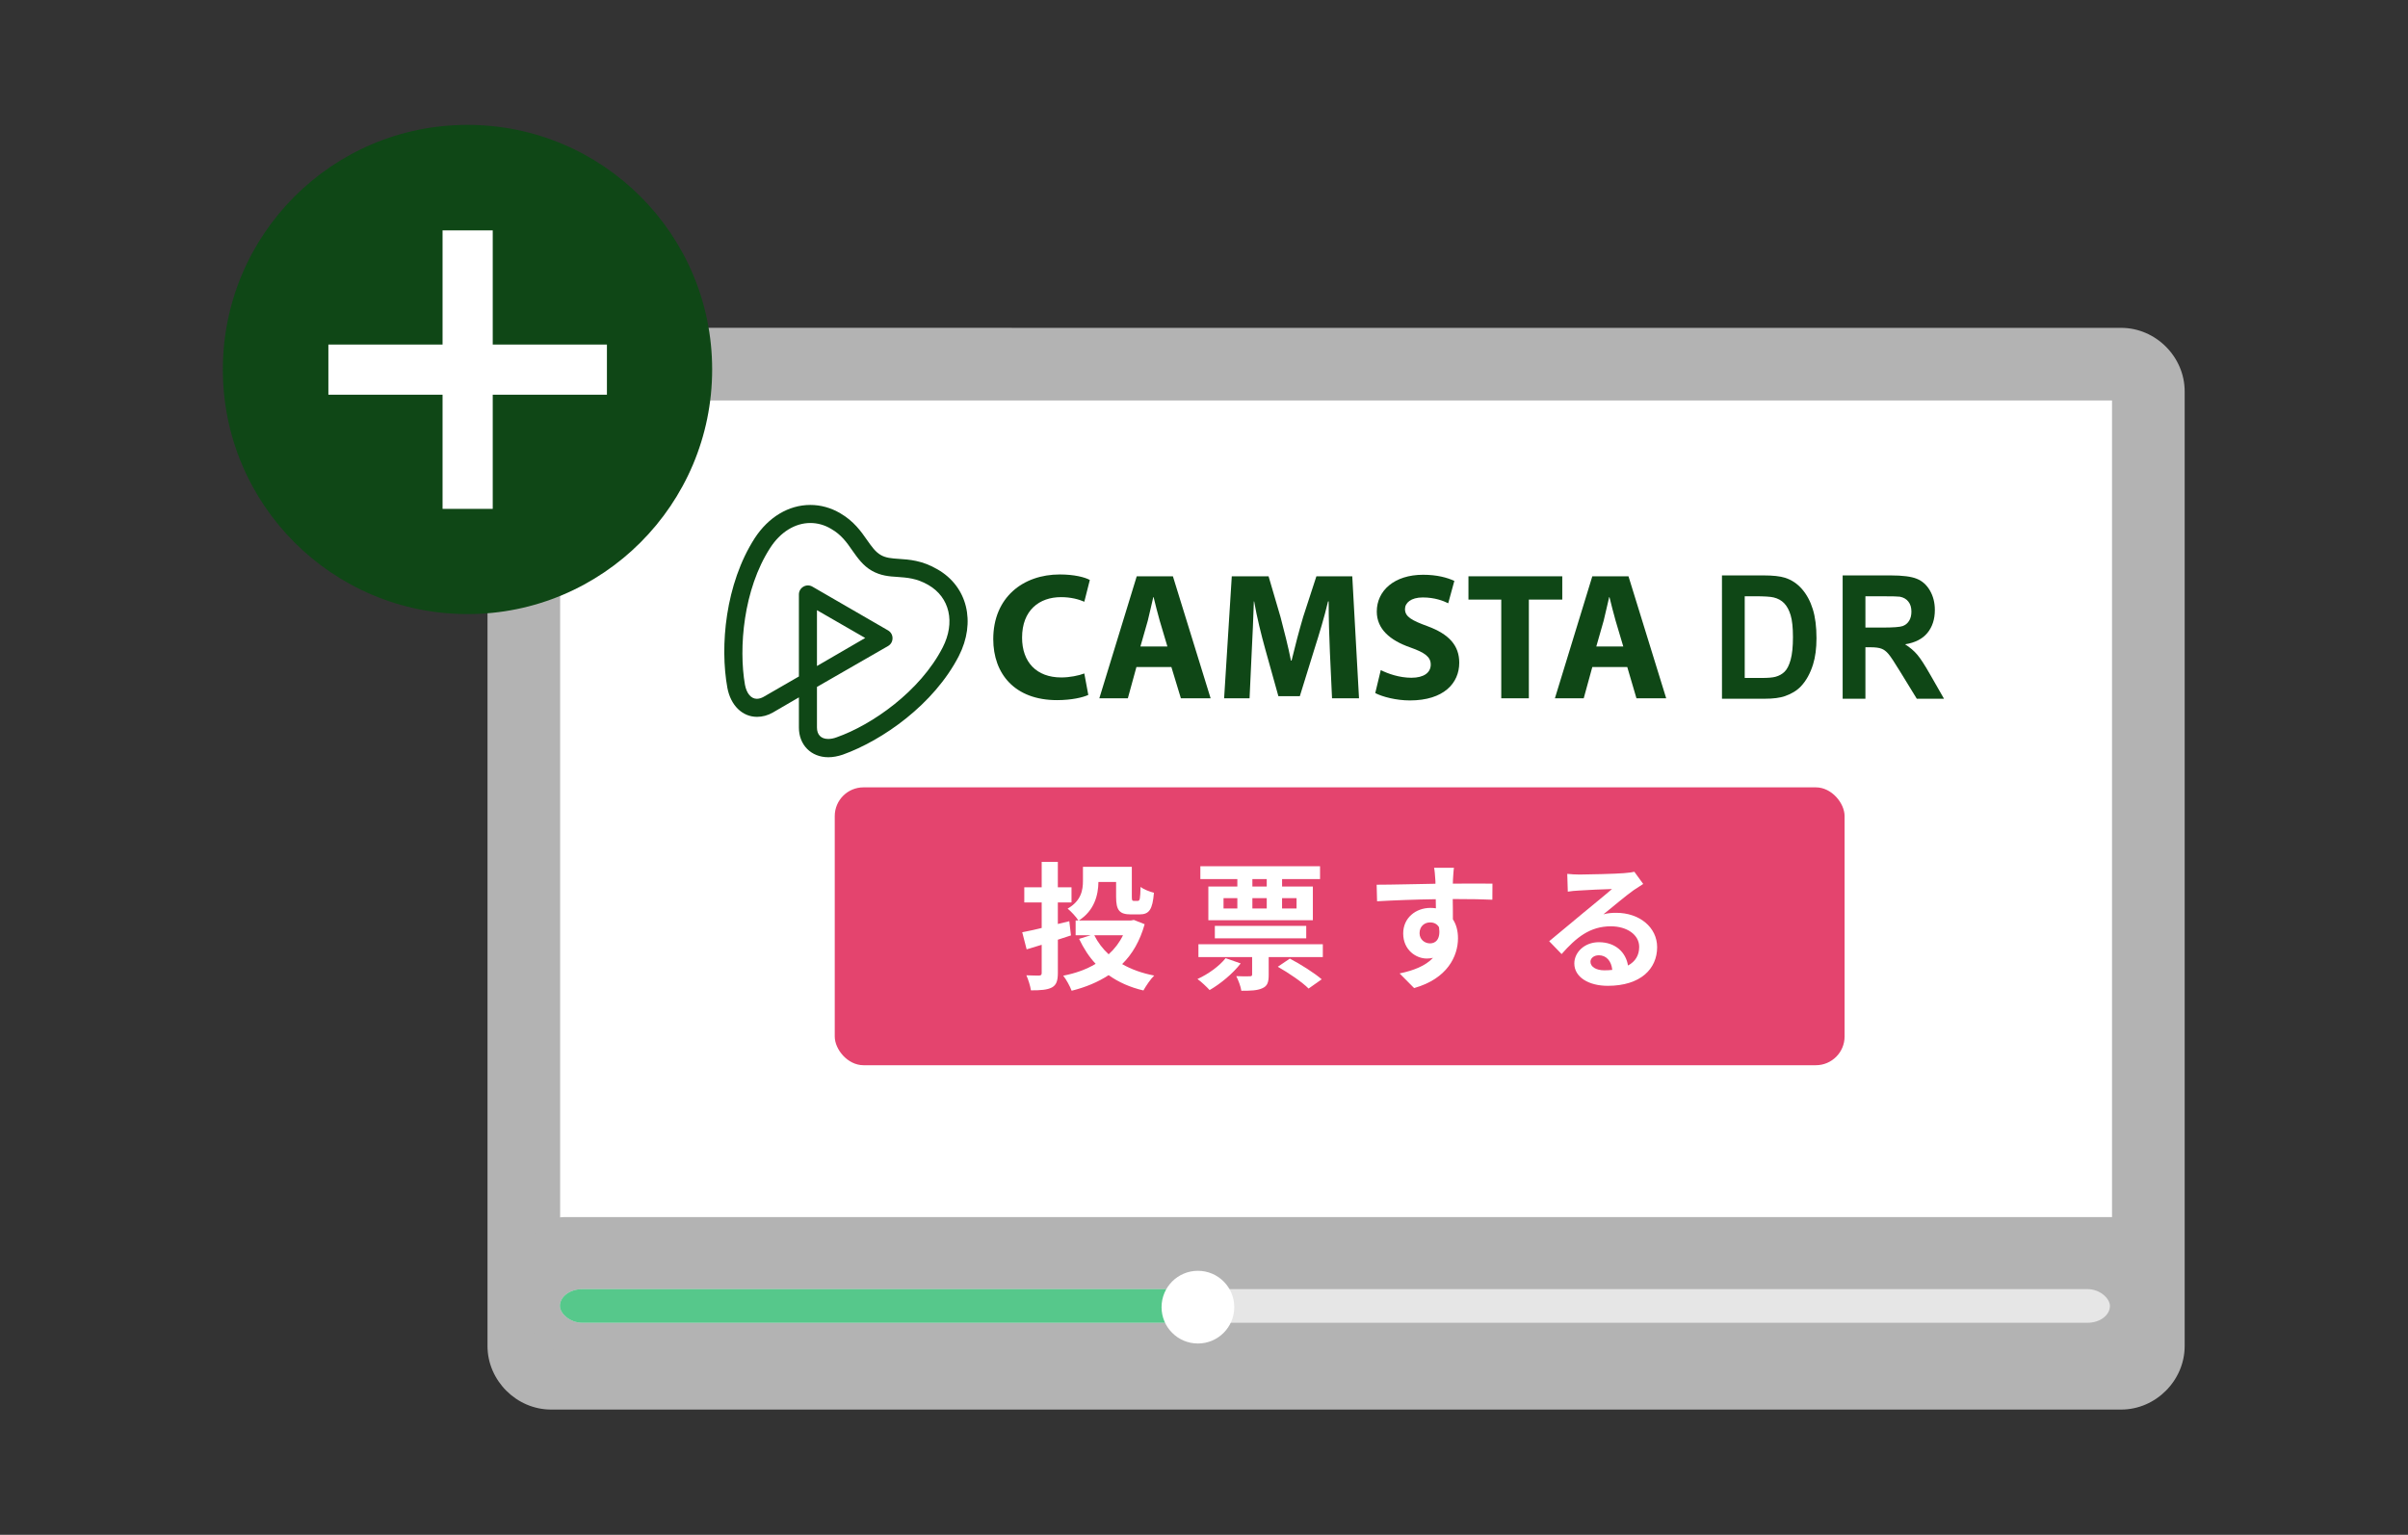
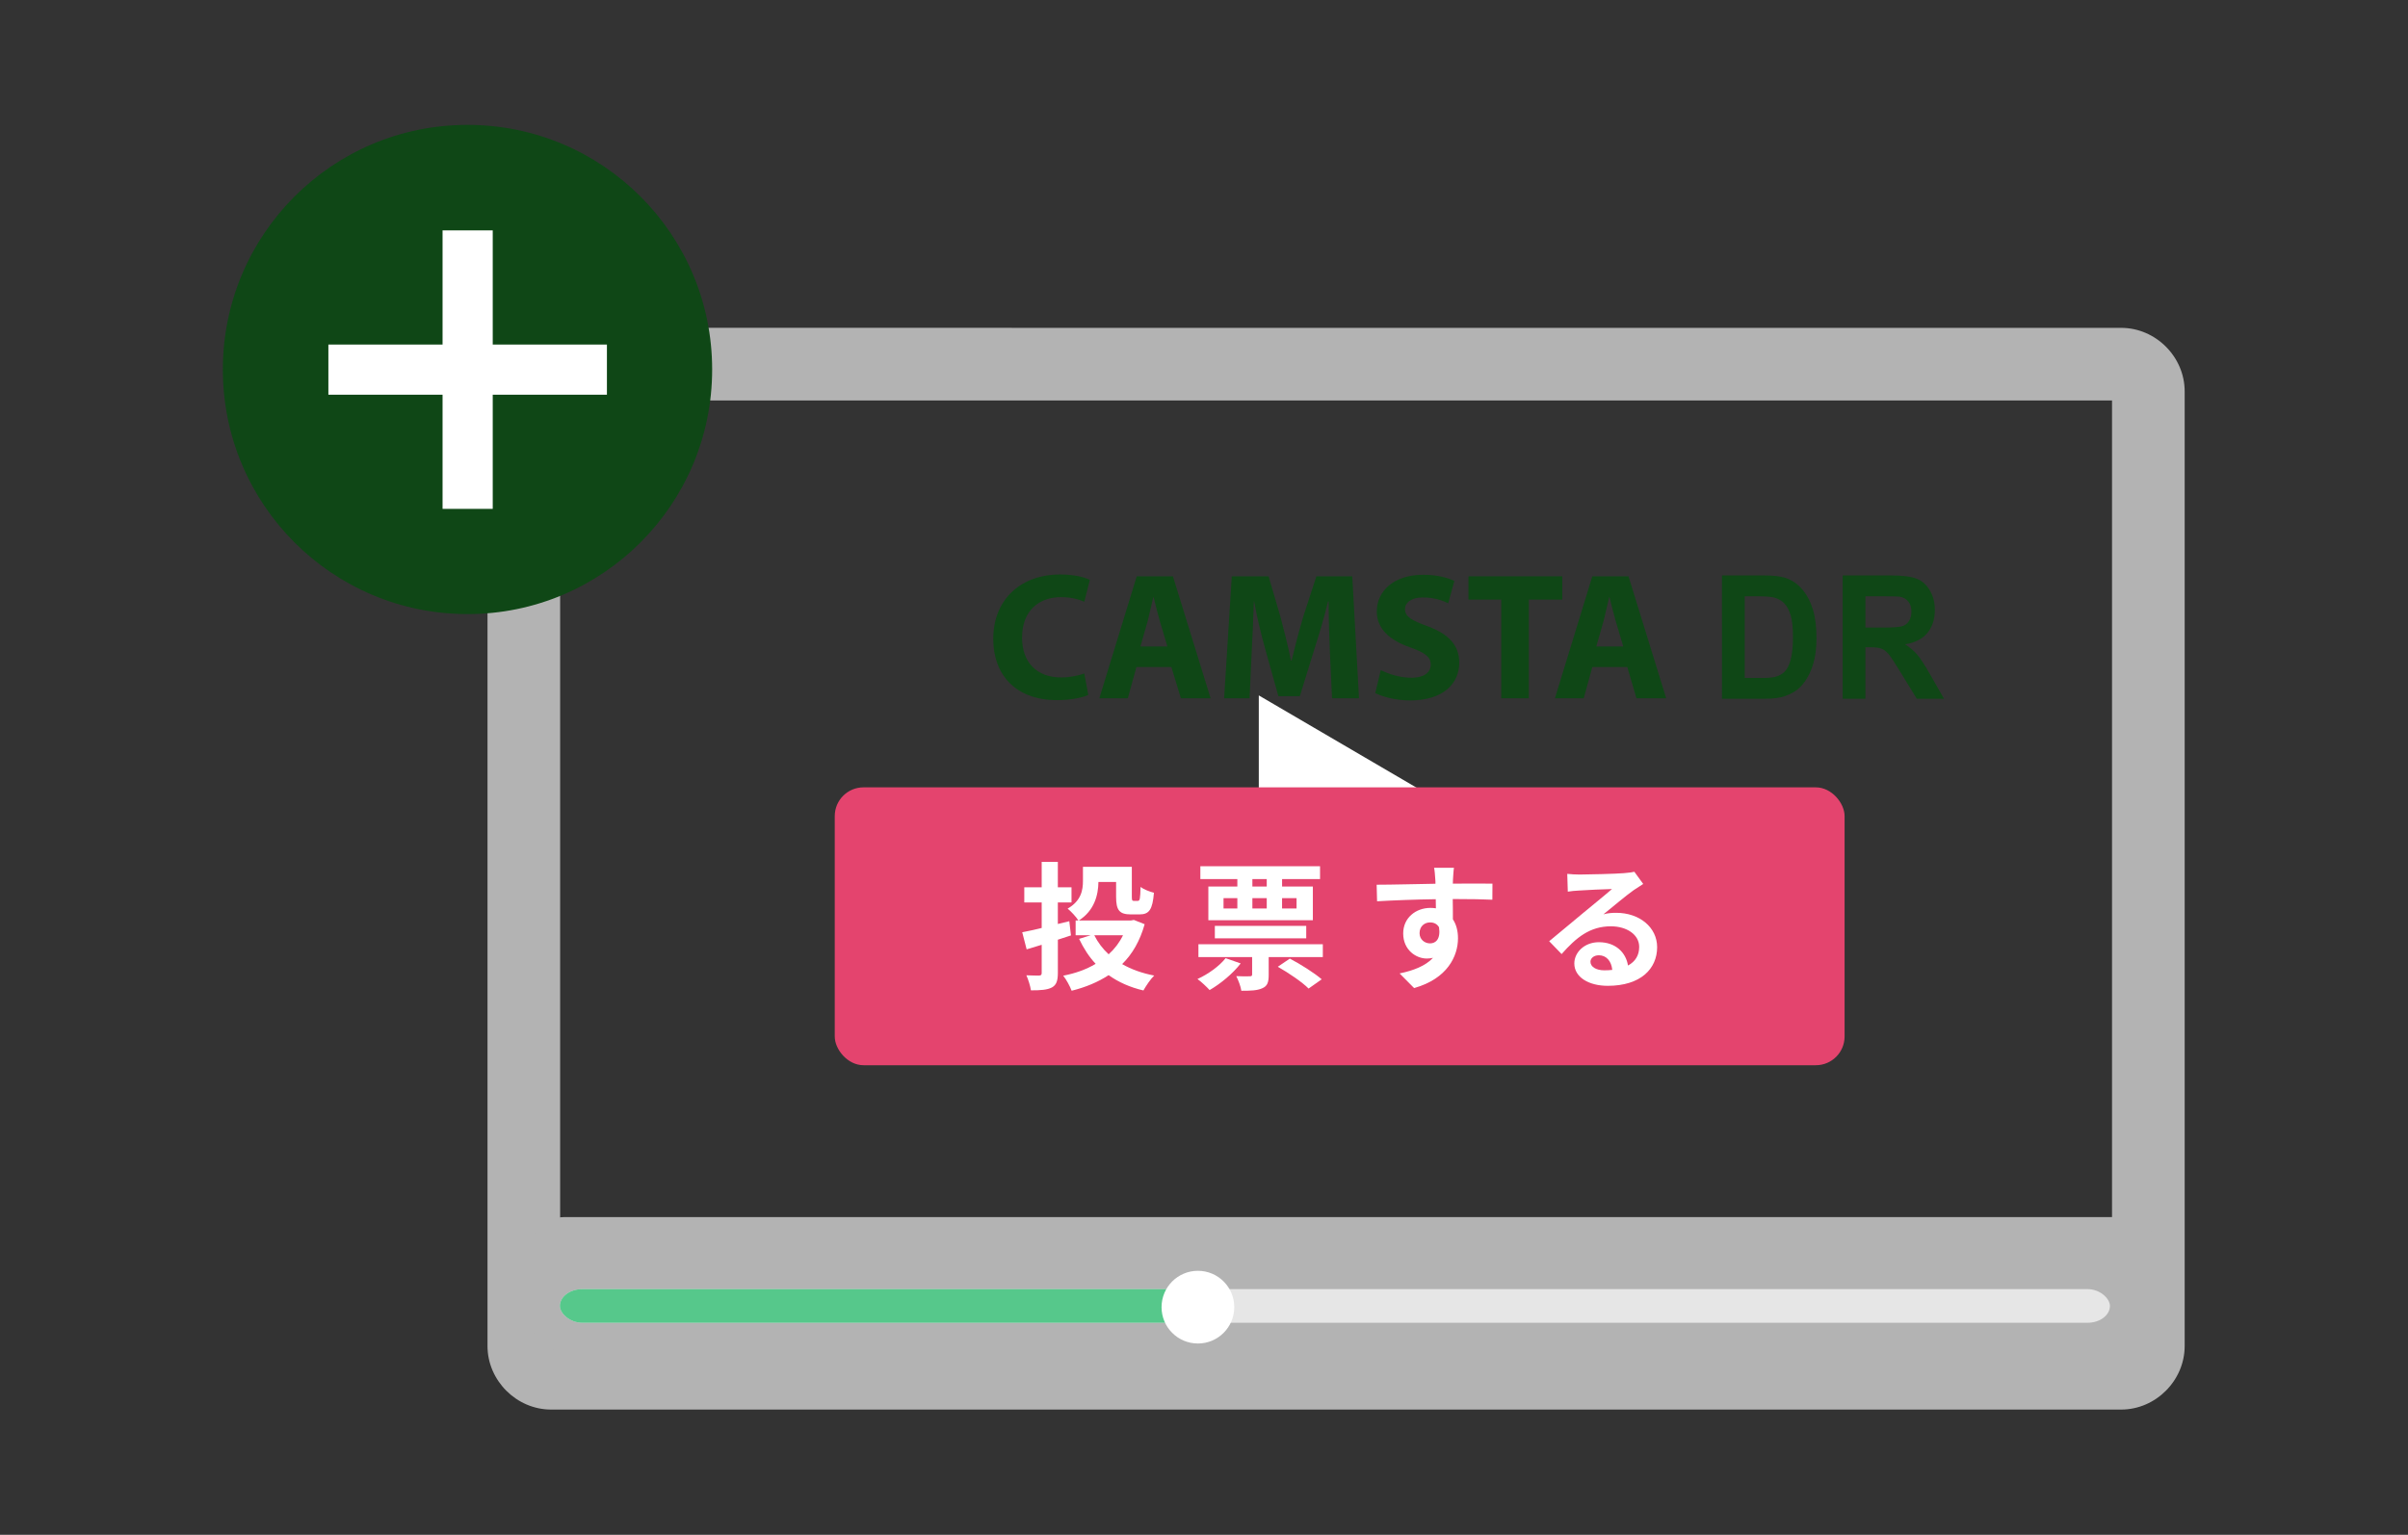
<svg xmlns="http://www.w3.org/2000/svg" width="53.749mm" height="34.266mm" viewBox="0 0 53.749 34.266" version="1.1" id="svg8">
  <rect x="0" y="0" width="53.749" height="34.266" fill="#333333" stroke="none" />
  <defs id="defs2" />
  <rect style="opacity:1;fill:none;fill-opacity:1;stroke:none;stroke-width:1;stroke-linecap:round;stroke-linejoin:round;stroke-miterlimit:4;stroke-dasharray:none;stroke-dashoffset:0;stroke-opacity:1" id="rect2164" width="53.749" height="34.266" x="-7.8027342e-06" y="7.2941543e-06" />
  <style type="text/css" id="style2">
	.st0{fill:#00B3C4;}
</style>
  <style id="style815" type="text/css">
	.st0{fill:#FFFFFF;}
</style>
  <style id="style1277" type="text/css">
	.st0{fill:#040000;}
	.st1{stroke:#000000;stroke-width:0.871;stroke-miterlimit:10;}
	.st2{fill:none;stroke:#000000;stroke-width:0.871;stroke-miterlimit:10;}
	.st3{fill:#040000;stroke:#040000;stroke-width:1.001;stroke-linecap:round;stroke-linejoin:round;stroke-miterlimit:10;}
	.st4{fill:#FFFFFF;}
	.st5{fill:#41B6D3;}
</style>
  <style id="style2-6" type="text/css">
	.st0{fill:#00B3C4;}
</style>
  <style type="text/css" id="style815-4">
	.st0{fill:#FFFFFF;}
</style>
  <style type="text/css" id="style1277-1">
	.st0{fill:#040000;}
	.st1{stroke:#000000;stroke-width:0.871;stroke-miterlimit:10;}
	.st2{fill:none;stroke:#000000;stroke-width:0.871;stroke-miterlimit:10;}
	.st3{fill:#040000;stroke:#040000;stroke-width:1.001;stroke-linecap:round;stroke-linejoin:round;stroke-miterlimit:10;}
	.st4{fill:#FFFFFF;}
	.st5{fill:#41B6D3;}
</style>
  <style type="text/css" id="style1375">
	.st0{fill:#040000;}
	.st1{stroke:#000000;stroke-width:0.871;stroke-miterlimit:10;}
	.st2{fill:none;stroke:#000000;stroke-width:0.871;stroke-miterlimit:10;}
	.st3{fill:#040000;stroke:#040000;stroke-width:1.001;stroke-linecap:round;stroke-linejoin:round;stroke-miterlimit:10;}
	.st4{fill:#FFFFFF;}
	.st5{fill:#41B6D3;}
</style>
  <style type="text/css" id="style2-2">
	.st0{fill:#00B3C4;}
</style>
  <style id="style815-6" type="text/css">
	.st0{fill:#FFFFFF;}
</style>
  <style id="style1277-8" type="text/css">
	.st0{fill:#040000;}
	.st1{stroke:#000000;stroke-width:0.871;stroke-miterlimit:10;}
	.st2{fill:none;stroke:#000000;stroke-width:0.871;stroke-miterlimit:10;}
	.st3{fill:#040000;stroke:#040000;stroke-width:1.001;stroke-linecap:round;stroke-linejoin:round;stroke-miterlimit:10;}
	.st4{fill:#FFFFFF;}
	.st5{fill:#41B6D3;}
</style>
  <style type="text/css" id="style2-68">
	.st0{fill:#00B3C4;}
</style>
  <style id="style815-2" type="text/css">
	.st0{fill:#FFFFFF;}
</style>
  <style id="style1277-6" type="text/css">
	.st0{fill:#040000;}
	.st1{stroke:#000000;stroke-width:0.871;stroke-miterlimit:10;}
	.st2{fill:none;stroke:#000000;stroke-width:0.871;stroke-miterlimit:10;}
	.st3{fill:#040000;stroke:#040000;stroke-width:1.001;stroke-linecap:round;stroke-linejoin:round;stroke-miterlimit:10;}
	.st4{fill:#FFFFFF;}
	.st5{fill:#41B6D3;}
</style>
  <g id="g1068" transform="translate(0.018,0.076)">
    <g id="g1143" transform="translate(-2.825,-1.065)">
      <g transform="matrix(1.368,0,0,1.368,7.544,3.152)" id="g1901" style="stroke-width:0.789">
        <g id="g1805" transform="translate(0.653,0.944)" style="stroke-width:0.789">
          <g style="stroke-width:1.2" transform="matrix(0.657,0,0,0.657,0.028,0.396)" id="g868">
-             <rect style="opacity:1;fill:#ffffff;fill-opacity:1;stroke:none;stroke-width:0.159;stroke-linecap:round;stroke-linejoin:round;stroke-miterlimit:4;stroke-dasharray:0.953, 0.953;stroke-dashoffset:0;stroke-opacity:1" id="rect858" width="39.856" height="22.287" x="7.042" y="4.864" />
            <path id="rect1961" d="m 7.379,3.697 c -0.858,0 -1.579,0.719 -1.579,1.577 V 28.989 c 0,0.858 0.721,1.579 1.579,1.579 H 46.372 c 0.858,0 1.577,-0.721 1.577,-1.579 V 5.275 c 0,-0.858 -0.719,-1.577 -1.577,-1.577 z M 7.604,5.502 H 46.145 V 28.764 H 7.604 Z" style="color:#000000;font-style:normal;font-variant:normal;font-weight:normal;font-stretch:normal;font-size:medium;line-height:normal;font-family:sans-serif;font-variant-ligatures:normal;font-variant-position:normal;font-variant-caps:normal;font-variant-numeric:normal;font-variant-alternates:normal;font-feature-settings:normal;text-indent:0;text-align:start;text-decoration:none;text-decoration-line:none;text-decoration-style:solid;text-decoration-color:#000000;letter-spacing:normal;word-spacing:normal;text-transform:none;writing-mode:lr-tb;direction:ltr;text-orientation:mixed;dominant-baseline:auto;baseline-shift:baseline;text-anchor:start;white-space:normal;shape-padding:0;clip-rule:nonzero;display:inline;overflow:visible;visibility:visible;opacity:1;isolation:auto;mix-blend-mode:normal;color-interpolation:sRGB;color-interpolation-filters:linearRGB;solid-color:#000000;solid-opacity:1;vector-effect:none;fill:#b3b3b3;fill-opacity:1;fill-rule:nonzero;stroke:none;stroke-width:2.401;stroke-linecap:round;stroke-linejoin:round;stroke-miterlimit:4;stroke-dasharray:none;stroke-dashoffset:0;stroke-opacity:1;color-rendering:auto;image-rendering:auto;shape-rendering:auto;text-rendering:auto;enable-background:accumulate" />
            <path style="opacity:1;fill:#ffffff;fill-opacity:1;stroke:none;stroke-width:2.401;stroke-linecap:round;stroke-linejoin:round;stroke-miterlimit:4;stroke-dasharray:none;stroke-dashoffset:0;stroke-opacity:1" id="path1963" d="m 24.955,18.691 v -5.863 l 5.011,2.931 z" />
            <rect style="opacity:1;fill:#b3b3b3;fill-opacity:1;stroke:none;stroke-width:2.401;stroke-linecap:round;stroke-linejoin:round;stroke-miterlimit:4;stroke-dasharray:none;stroke-dashoffset:0;stroke-opacity:1" id="rect1971" width="40.524" height="3.342" x="6.822" y="25.786" rx="0.898" ry="0.898" />
            <rect ry="0.556" rx="0.556" y="27.576" x="7.598" height="0.836" width="38.495" id="rect1973" style="opacity:1;fill:#e6e6e6;fill-opacity:1;stroke:none;stroke-width:2.401;stroke-linecap:round;stroke-linejoin:round;stroke-miterlimit:4;stroke-dasharray:none;stroke-dashoffset:0;stroke-opacity:1" />
            <rect style="opacity:1;fill:#56c88b;fill-opacity:1;stroke:none;stroke-width:2.401;stroke-linecap:round;stroke-linejoin:round;stroke-miterlimit:4;stroke-dasharray:none;stroke-dashoffset:0;stroke-opacity:1" id="rect1990" width="15.696" height="0.836" x="7.598" y="27.576" rx="0.556" ry="0.556" />
            <circle r="0.903" cy="28.024" cx="23.443" id="path1965-7" style="opacity:1;fill:#ffffff;fill-opacity:1;stroke:none;stroke-width:2.401;stroke-linecap:round;stroke-linejoin:round;stroke-miterlimit:4;stroke-dasharray:none;stroke-dashoffset:0;stroke-opacity:1" />
          </g>
          <g style="stroke-width:1.954" transform="matrix(0.404,0,0,0.404,53.29,-4.888)" id="g972">
            <rect ry="1.161" rx="1.161" y="37.655" x="-108.38" height="11.225" width="40.785" id="rect2004" style="opacity:1;fill:#e4446e;fill-opacity:1;stroke:none;stroke-width:3.908;stroke-linecap:round;stroke-linejoin:round;stroke-miterlimit:4;stroke-dasharray:none;stroke-dashoffset:0;stroke-opacity:1" />
            <g aria-label="投票する" style="font-style:normal;font-weight:normal;font-size:5.576px;line-height:1.25;font-family:sans-serif;letter-spacing:0px;word-spacing:0px;fill:#000000;fill-opacity:1;stroke:none;stroke-width:0.517" id="text2008" transform="translate(312.469,-624.38)">
              <path d="m -411.309,668.016 -0.067,-0.574 -0.463,0.112 v -0.87 h 0.552 v -0.613 h -0.552 v -1.026 h -0.652 v 1.026 h -0.703 v 0.613 h 0.703 v 1.031 c -0.301,0.072 -0.569,0.134 -0.786,0.173 l 0.178,0.691 c 0.19,-0.056 0.396,-0.117 0.608,-0.184 v 1.137 c 0,0.078 -0.028,0.1 -0.1,0.106 -0.072,0 -0.307,0 -0.519,-0.011 0.078,0.173 0.162,0.44 0.184,0.608 0.39,0 0.658,-0.017 0.848,-0.117 0.178,-0.1 0.24,-0.262 0.24,-0.591 v -1.338 z m 2.102,-0.006 c -0.145,0.296 -0.34,0.552 -0.58,0.769 -0.24,-0.223 -0.435,-0.479 -0.58,-0.769 z m 0.44,-0.619 -0.123,0.022 h -2.102 c 0.63,-0.401 0.786,-1.031 0.792,-1.556 h 0.714 v 0.602 c 0,0.546 0.139,0.708 0.597,0.708 h 0.351 c 0.385,0 0.524,-0.19 0.58,-0.875 -0.167,-0.039 -0.418,-0.139 -0.541,-0.234 -0.011,0.485 -0.028,0.563 -0.112,0.563 h -0.156 c -0.067,0 -0.084,-0.017 -0.084,-0.167 v -1.21 h -1.974 v 0.569 c 0,0.368 -0.067,0.803 -0.619,1.121 0.123,0.095 0.357,0.346 0.435,0.479 h -0.112 v 0.597 h 0.608 l -0.468,0.145 c 0.184,0.385 0.401,0.725 0.669,1.009 -0.379,0.229 -0.825,0.385 -1.31,0.479 0.123,0.151 0.273,0.429 0.34,0.608 0.558,-0.139 1.059,-0.346 1.494,-0.63 0.39,0.279 0.859,0.491 1.405,0.619 0.1,-0.178 0.284,-0.457 0.435,-0.602 -0.491,-0.095 -0.926,-0.251 -1.294,-0.463 0.413,-0.407 0.719,-0.937 0.909,-1.611 z" style="font-style:normal;font-variant:normal;font-weight:bold;font-stretch:normal;font-family:'Noto Sans CJK JP';-inkscape-font-specification:'Noto Sans CJK JP Bold';letter-spacing:1.394px;fill:#ffffff;stroke-width:0.517" id="path2211" />
              <path d="m -403.402,666.042 h -0.58 v -0.301 h 0.58 z m 1.204,0.468 v 0.418 h -0.585 v -0.418 z m -1.784,0 h 0.58 v 0.418 h -0.58 z m -1.165,0 h 0.558 v 0.418 h -0.558 z m 0.558,-0.468 h -1.171 v 1.36 h 4.221 v -1.36 h -1.243 v -0.301 h 1.533 v -0.519 h -4.834 v 0.519 h 1.494 z m 2.782,2.091 v -0.502 h -3.691 v 0.502 z m -3.256,0.803 c -0.262,0.329 -0.708,0.647 -1.137,0.842 0.145,0.1 0.379,0.323 0.491,0.446 0.435,-0.251 0.937,-0.663 1.255,-1.076 z m 2.108,0.346 c 0.44,0.251 0.992,0.624 1.243,0.881 l 0.53,-0.374 c -0.296,-0.256 -0.859,-0.613 -1.288,-0.836 z m -3.206,-0.909 v 0.519 h 2.169 v 0.697 c 0,0.061 -0.022,0.078 -0.095,0.078 -0.078,0.006 -0.323,0.006 -0.546,-0.006 0.084,0.167 0.178,0.407 0.206,0.591 0.362,0 0.636,-0.006 0.842,-0.1 0.212,-0.089 0.262,-0.245 0.262,-0.541 v -0.719 h 2.186 v -0.519 z" style="font-style:normal;font-variant:normal;font-weight:bold;font-stretch:normal;font-family:'Noto Sans CJK JP';-inkscape-font-specification:'Noto Sans CJK JP Bold';letter-spacing:1.394px;fill:#ffffff;stroke-width:0.517" id="path2213" />
              <path d="m -397.23,667.926 c 0,-0.29 0.212,-0.435 0.424,-0.435 0.156,0 0.284,0.061 0.362,0.195 0.072,0.479 -0.134,0.652 -0.362,0.652 -0.217,0 -0.424,-0.156 -0.424,-0.413 z m 2.944,-2.002 c -0.29,-0.006 -1.043,0 -1.6,0 0,-0.067 0.006,-0.123 0.006,-0.167 0.006,-0.089 0.022,-0.385 0.039,-0.474 h -0.803 c 0.022,0.089 0.039,0.301 0.05,0.479 0.006,0.039 0.006,0.1 0.006,0.167 -0.742,0.011 -1.745,0.039 -2.375,0.039 l 0.017,0.669 c 0.68,-0.039 1.533,-0.072 2.37,-0.084 l 0.006,0.368 c -0.067,-0.011 -0.139,-0.017 -0.217,-0.017 -0.602,0 -1.104,0.407 -1.104,1.031 0,0.675 0.524,1.015 0.953,1.015 0.089,0 0.173,-0.011 0.251,-0.028 -0.307,0.329 -0.792,0.513 -1.349,0.63 l 0.585,0.591 c 1.349,-0.379 1.773,-1.294 1.773,-2.013 0,-0.29 -0.067,-0.558 -0.206,-0.764 0,-0.24 0,-0.541 -0.006,-0.82 0.747,0 1.266,0.011 1.6,0.028 z" style="font-style:normal;font-variant:normal;font-weight:bold;font-stretch:normal;font-family:'Noto Sans CJK JP';-inkscape-font-specification:'Noto Sans CJK JP Bold';letter-spacing:1.394px;fill:#ffffff;stroke-width:0.517" id="path2215" />
              <path d="m -389.77,669.426 c -0.323,0 -0.558,-0.139 -0.558,-0.346 0,-0.139 0.134,-0.262 0.34,-0.262 0.301,0 0.507,0.234 0.541,0.591 -0.1,0.011 -0.206,0.017 -0.323,0.017 z m 1.215,-3.981 c -0.067,0.017 -0.195,0.039 -0.424,0.056 -0.312,0.028 -1.494,0.056 -1.784,0.056 -0.156,0 -0.346,-0.011 -0.502,-0.028 l 0.022,0.719 c 0.128,-0.022 0.301,-0.039 0.452,-0.045 0.29,-0.022 1.048,-0.056 1.333,-0.061 -0.273,0.24 -0.847,0.703 -1.154,0.959 -0.329,0.268 -0.992,0.831 -1.383,1.149 l 0.502,0.519 c 0.591,-0.669 1.143,-1.121 1.99,-1.121 0.641,0 1.143,0.335 1.143,0.831 0,0.335 -0.151,0.591 -0.452,0.753 -0.084,-0.524 -0.496,-0.942 -1.176,-0.942 -0.585,0 -0.992,0.413 -0.992,0.859 0,0.552 0.58,0.903 1.349,0.903 1.333,0 1.996,-0.691 1.996,-1.561 0,-0.803 -0.714,-1.388 -1.65,-1.388 -0.178,0 -0.335,0.011 -0.519,0.061 0.346,-0.279 0.926,-0.769 1.221,-0.976 0.123,-0.084 0.251,-0.167 0.385,-0.251 z" style="font-style:normal;font-variant:normal;font-weight:bold;font-stretch:normal;font-family:'Noto Sans CJK JP';-inkscape-font-specification:'Noto Sans CJK JP Bold';letter-spacing:1.394px;fill:#ffffff;stroke-width:0.517" id="path2217" />
            </g>
          </g>
        </g>
        <g transform="matrix(0.718,0,0,0.718,84.54,145.291)" id="layer1-6" style="fill:#0f4716;fill-opacity:1;stroke-width:0.848">
          <g id="g1071" transform="matrix(0.054,0,0,0.054,-106.107,-193.08)" style="fill:#0f4716;fill-opacity:1;stroke:none;stroke-width:1.625">
-             <path class="st0" d="M 89.7,27.1 C 83.2,23.3 77.8,23 73.4,22.7 70.4,22.5 68,22.3 65.9,21.1 63.6,19.8 62,17.5 60.1,14.8 57.6,11.2 54.5,6.8 48.8,3.5 44.9,1.2 40.6,0 36.2,0 27.1,0 18.6,5.1 12.8,14 0.4,33.3 -1.9,59.5 1.3,77 2.7,84.4 7.6,89.2 13.8,89.2 v 0 c 2.2,0 4.5,-0.6 6.6,-1.8 l 11,-6.4 v 12.7 c 0,7.3 5.1,12.5 12.4,12.5 2,0 4,-0.4 6.1,-1.1 16.7,-6 38.3,-21.1 48.8,-41.5 7.3,-14.3 3.6,-29.3 -9,-36.5 z M 91.9,60 C 82.4,78.5 62.1,92.6 47.3,97.8 46,98.3 44.8,98.5 43.7,98.5 40.7,98.5 39,96.7 39,93.7 V 76.6 L 68.9,59.4 c 1.2,-0.7 1.9,-1.9 1.9,-3.3 0,-1.4 -0.7,-2.6 -1.9,-3.3 L 37.1,34.4 c -1.2,-0.7 -2.6,-0.7 -3.8,0 -1.2,0.7 -1.9,1.9 -1.9,3.3 v 34.5 l -14.9,8.6 c -0.9,0.5 -1.9,0.8 -2.8,0.8 v 0 c -2.4,0 -4.3,-2.2 -5,-5.9 C 6,60.2 8,35.6 19.3,18.1 23.6,11.4 29.8,7.6 36.2,7.6 c 3,0 6,0.8 8.8,2.5 4.2,2.4 6.5,5.6 8.9,9.1 2.2,3.1 4.5,6.4 8.2,8.5 3.7,2.1 7.3,2.4 10.8,2.6 3.9,0.3 8,0.5 13,3.4 9,5.2 11.4,15.8 6,26.3 z M 39,67.8 V 44.3 L 59.3,56 Z" id="path1069" style="fill:#0f4716;fill-opacity:1;stroke:none;stroke-width:1.625" />
-           </g>
+             </g>
          <g style="fill:#0f4716;fill-opacity:1;stroke-width:2.805" transform="matrix(0.302,0,0,0.302,-95.292,-172.5)" id="g1374">
            <g style="fill:#0f4716;fill-opacity:1;stroke:none;stroke-width:3.707" transform="matrix(0.757,0,0,0.757,-37.55,-83.138)" id="g1101">
              <g style="fill:#0f4716;fill-opacity:1;stroke:none;stroke-width:3.707" transform="matrix(0.265,0,0,0.265,56.543,131.76)" id="g1099">
                <g style="fill:#0f4716;fill-opacity:1;stroke:none;stroke-width:3.707" id="g1097">
                  <g id="g1089" style="fill:#0f4716;fill-opacity:1;stroke:none;stroke-width:3.707" transform="matrix(1.15,0,0,1.15,-240.431,-436.409)">
                    <g id="g1085" style="fill:#0f4716;fill-opacity:1;stroke:none;stroke-width:3.707">
                      <path id="path1073" d="m 149.8,74.1 c -1.7,0.8 -5.4,1.7 -10.2,1.7 -13.8,0 -20.8,-8.6 -20.8,-19.9 0,-13.6 9.7,-21.1 21.7,-21.1 4.7,0 8.2,0.9 9.8,1.8 l -1.8,7.1 c -1.8,-0.8 -4.4,-1.5 -7.6,-1.5 -7.1,0 -12.7,4.3 -12.7,13.2 0,8 4.7,13 12.8,13 2.7,0 5.7,-0.6 7.5,-1.3 z" class="st0" style="fill:#0f4716;fill-opacity:1;stroke:none;stroke-width:3.707" />
                      <path id="path1075" d="m 165.5,65 -2.8,10.2 h -9.3 l 12.2,-39.8 h 11.8 l 12.3,39.8 H 180 L 176.9,65 Z m 10.1,-6.7 -2.5,-8.4 c -0.7,-2.4 -1.4,-5.3 -2,-7.7 H 171 c -0.6,2.4 -1.2,5.4 -1.8,7.7 l -2.4,8.4 z" class="st0" style="fill:#0f4716;fill-opacity:1;stroke:none;stroke-width:3.707" />
                      <path id="path1077" d="m 228.6,60 c -0.2,-4.8 -0.4,-10.6 -0.4,-16.4 H 228 c -1.2,5.1 -2.9,10.7 -4.4,15.4 l -4.8,15.5 h -7 l -4.3,-15.4 c -1.3,-4.7 -2.7,-10.3 -3.6,-15.5 h -0.1 c -0.2,5.4 -0.4,11.5 -0.7,16.5 l -0.7,15.1 h -8.3 l 2.5,-39.8 h 12 l 3.9,13.3 c 1.2,4.6 2.5,9.6 3.4,14.2 h 0.2 c 1.1,-4.6 2.5,-9.9 3.8,-14.3 l 4.3,-13.2 h 11.7 l 2.2,39.8 h -8.8 z" class="st0" style="fill:#0f4716;fill-opacity:1;stroke:none;stroke-width:3.707" />
                      <path id="path1079" d="m 245.2,66 c 2.4,1.2 6.1,2.5 10,2.5 4.1,0 6.3,-1.7 6.3,-4.3 0,-2.5 -1.9,-3.9 -6.7,-5.6 -6.6,-2.3 -10.9,-6 -10.9,-11.7 0,-6.8 5.7,-12 15.1,-12 4.5,0 7.8,0.9 10.2,2 l -2,7.3 c -1.6,-0.8 -4.4,-1.9 -8.3,-1.9 -3.9,0 -5.8,1.8 -5.8,3.8 0,2.5 2.2,3.7 7.4,5.6 7,2.6 10.3,6.3 10.3,11.9 0,6.7 -5.1,12.3 -16.1,12.3 -4.5,0 -9,-1.2 -11.3,-2.4 z" class="st0" style="fill:#0f4716;fill-opacity:1;stroke:none;stroke-width:3.707" />
                      <path id="path1081" d="m 284.5,43 h -10.7 v -7.6 h 30.6 V 43 h -10.9 v 32.2 h -9 z" class="st0" style="fill:#0f4716;fill-opacity:1;stroke:none;stroke-width:3.707" />
                      <path id="path1083" d="m 314.2,65 -2.8,10.2 H 302 L 314.2,35.4 H 326 l 12.3,39.8 h -9.7 l -3,-10.2 z m 10.1,-6.7 -2.5,-8.4 c -0.7,-2.4 -1.4,-5.3 -2,-7.7 h -0.1 c -0.6,2.4 -1.2,5.4 -1.8,7.7 l -2.4,8.4 z" class="st0" style="fill:#0f4716;fill-opacity:1;stroke:none;stroke-width:3.707" />
                    </g>
                    <g id="g1087" style="fill:#0f4716;fill-opacity:1;stroke:none;stroke-width:3.707" />
                  </g>
                  <g id="g1095" style="font-style:normal;font-weight:normal;font-size:62.296px;line-height:1.25;font-family:sans-serif;letter-spacing:0px;word-spacing:0px;fill:#0f4716;fill-opacity:1;stroke:none;stroke-width:5.773" aria-label="DH" />
                </g>
              </g>
            </g>
            <g aria-label="DR" transform="scale(0.956,1.046)" style="font-style:normal;font-weight:normal;font-size:12.397px;line-height:1.25;font-family:sans-serif;letter-spacing:0px;word-spacing:0px;fill:#0f4716;fill-opacity:1;stroke:none;stroke-width:0.742" id="text1117">
              <path d="m 41.069,-60.078 h 3.275 q 1.108,0 1.689,0.169 0.781,0.23 1.338,0.817 0.557,0.587 0.847,1.441 0.291,0.847 0.291,2.094 0,1.096 -0.272,1.889 -0.333,0.969 -0.95,1.568 -0.466,0.454 -1.259,0.708 -0.593,0.188 -1.586,0.188 h -3.372 z m 1.792,1.501 v 5.878 h 1.338 q 0.751,0 1.084,-0.085 0.436,-0.109 0.72,-0.369 0.291,-0.26 0.472,-0.854 0.182,-0.599 0.182,-1.628 0,-1.029 -0.182,-1.58 -0.182,-0.551 -0.508,-0.86 -0.327,-0.309 -0.829,-0.418 -0.375,-0.085 -1.471,-0.085 z" style="font-style:normal;font-variant:normal;font-weight:bold;font-stretch:normal;line-height:1;font-family:Arial;-inkscape-font-specification:'Arial Bold';text-align:start;letter-spacing:0.529px;text-anchor:start;fill:#0f4716;fill-opacity:1;stroke:none;stroke-width:0.742" id="path1353" />
              <path d="m 50.569,-51.204 v -8.874 h 3.771 q 1.423,0 2.064,0.242 0.648,0.236 1.035,0.847 0.387,0.611 0.387,1.398 0,0.999 -0.587,1.653 -0.587,0.648 -1.755,0.817 0.581,0.339 0.956,0.745 0.381,0.406 1.023,1.441 l 1.084,1.731 h -2.143 l -1.295,-1.931 q -0.69,-1.035 -0.944,-1.301 -0.254,-0.272 -0.539,-0.369 -0.285,-0.103 -0.902,-0.103 h -0.363 v 3.705 z m 1.792,-5.121 h 1.326 q 1.289,0 1.61,-0.109 0.321,-0.109 0.502,-0.375 0.182,-0.266 0.182,-0.666 0,-0.448 -0.242,-0.72 -0.236,-0.278 -0.672,-0.351 -0.218,-0.03 -1.308,-0.03 h -1.398 z" style="font-style:normal;font-variant:normal;font-weight:bold;font-stretch:normal;line-height:1;font-family:Arial;-inkscape-font-specification:'Arial Bold';text-align:start;letter-spacing:0.529px;text-anchor:start;fill:#0f4716;fill-opacity:1;stroke:none;stroke-width:0.742" id="path1355" />
            </g>
          </g>
        </g>
      </g>
      <g id="g1014" transform="translate(2.002,-0.091)">
        <circle style="opacity:1;fill:#0f4716;fill-opacity:1;stroke:none;stroke-width:1.587;stroke-linecap:round;stroke-linejoin:round" id="path1000" cx="11.24" cy="9.329" r="5.461" />
        <g id="g1008" transform="matrix(0.801,0,0,0.801,2.084,1.883)" style="stroke-width:1.249">
          <rect style="opacity:1;fill:#ffffff;stroke:none;stroke-width:1.983;stroke-linecap:round;stroke-linejoin:round" id="rect1002" width="7.762" height="1.398" x="7.554" y="8.601" rx="0" ry="0" />
          <rect style="opacity:1;fill:#ffffff;stroke:none;stroke-width:1.983;stroke-linecap:round;stroke-linejoin:round" id="rect1004" width="7.762" height="1.398" x="5.419" y="-12.134" rx="0" ry="0" transform="rotate(90)" />
        </g>
      </g>
    </g>
  </g>
</svg>